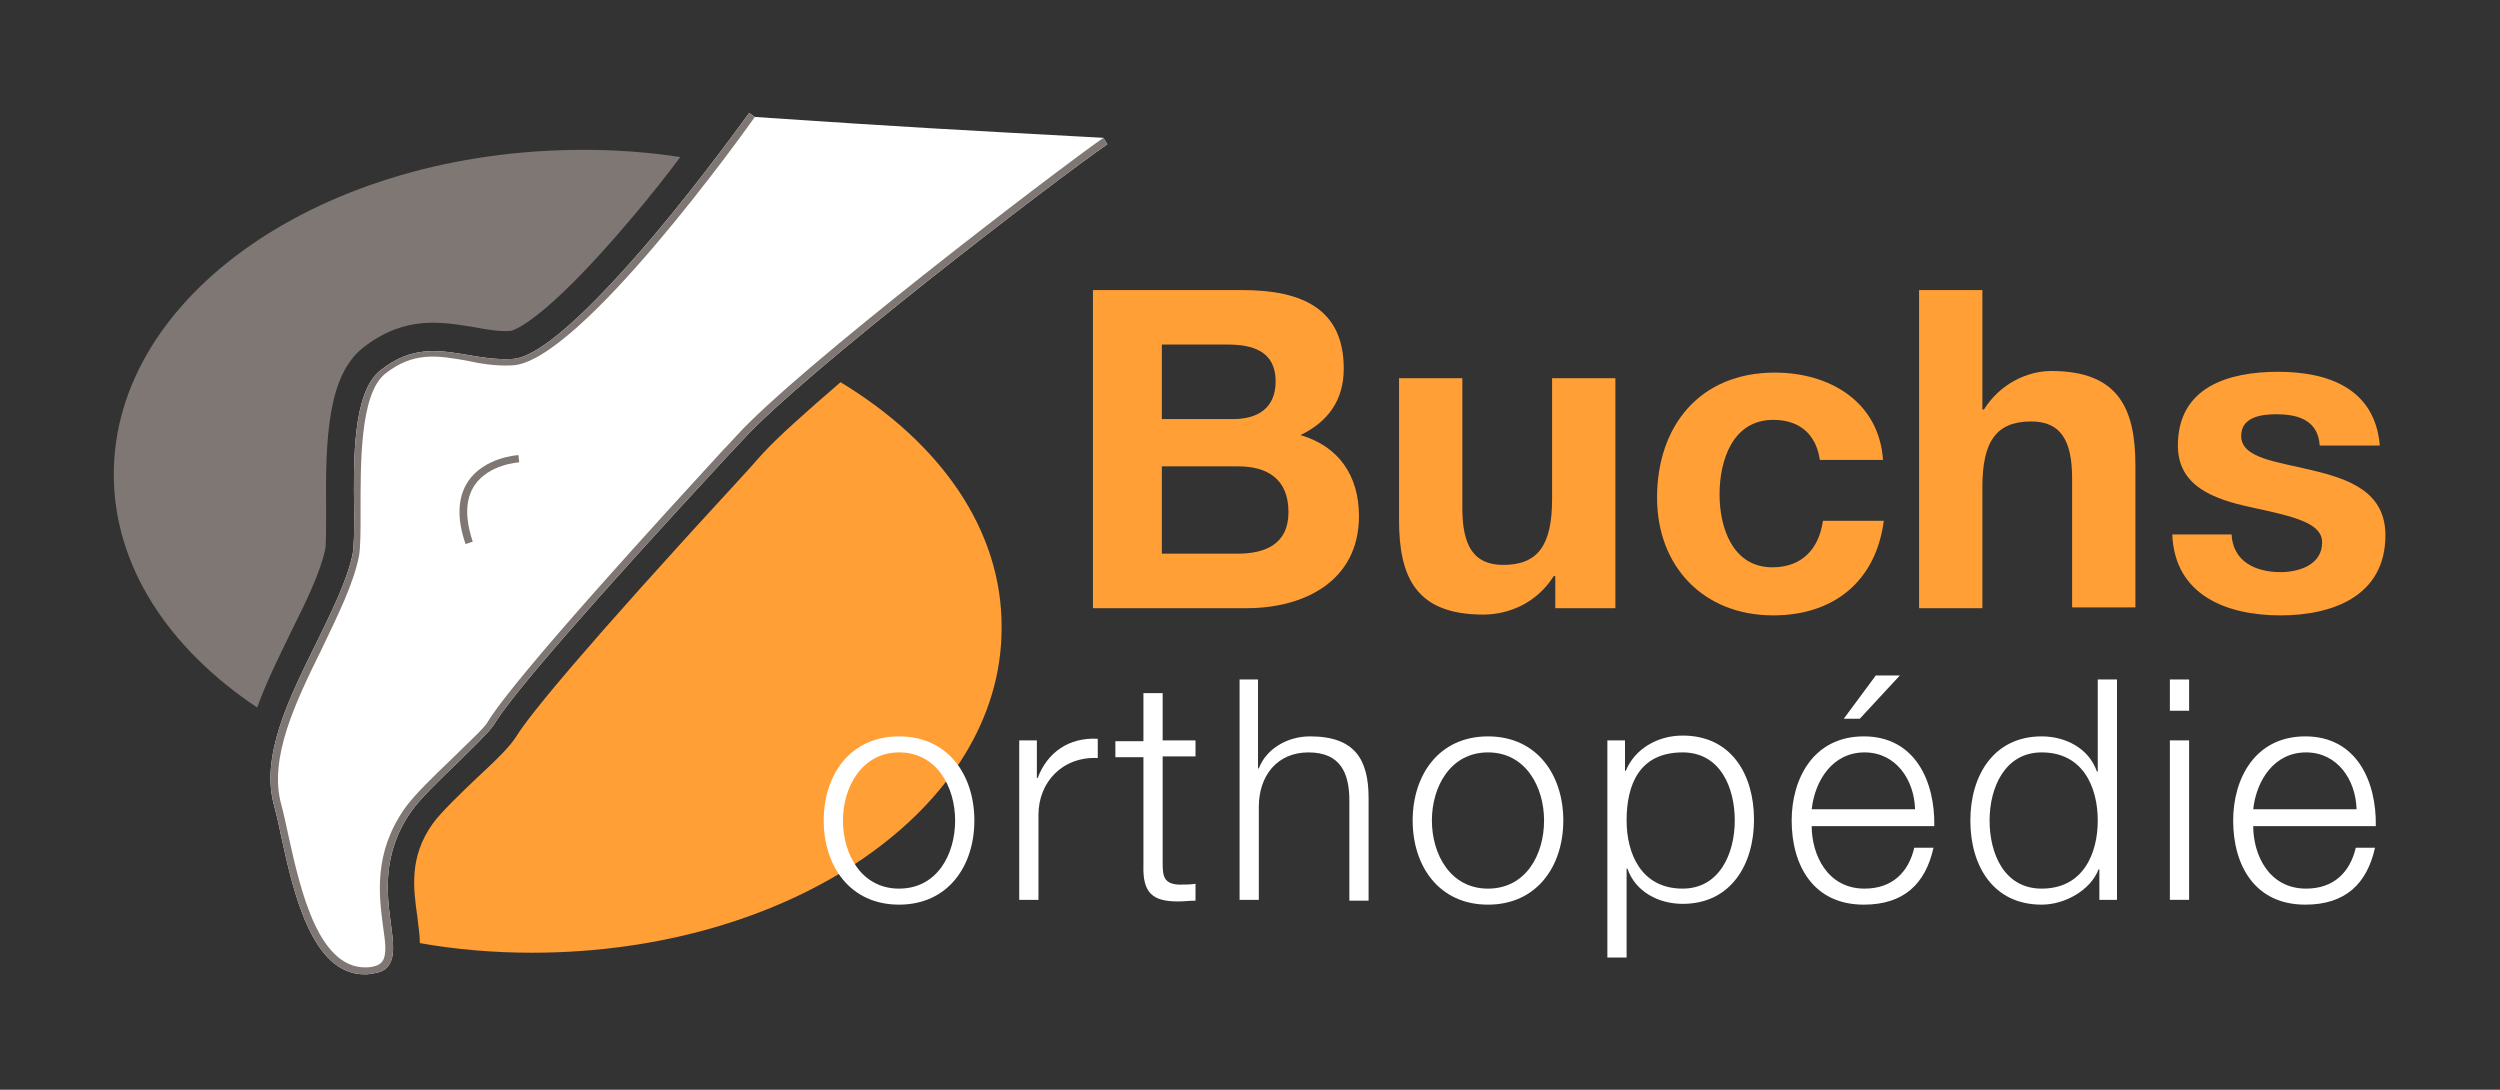
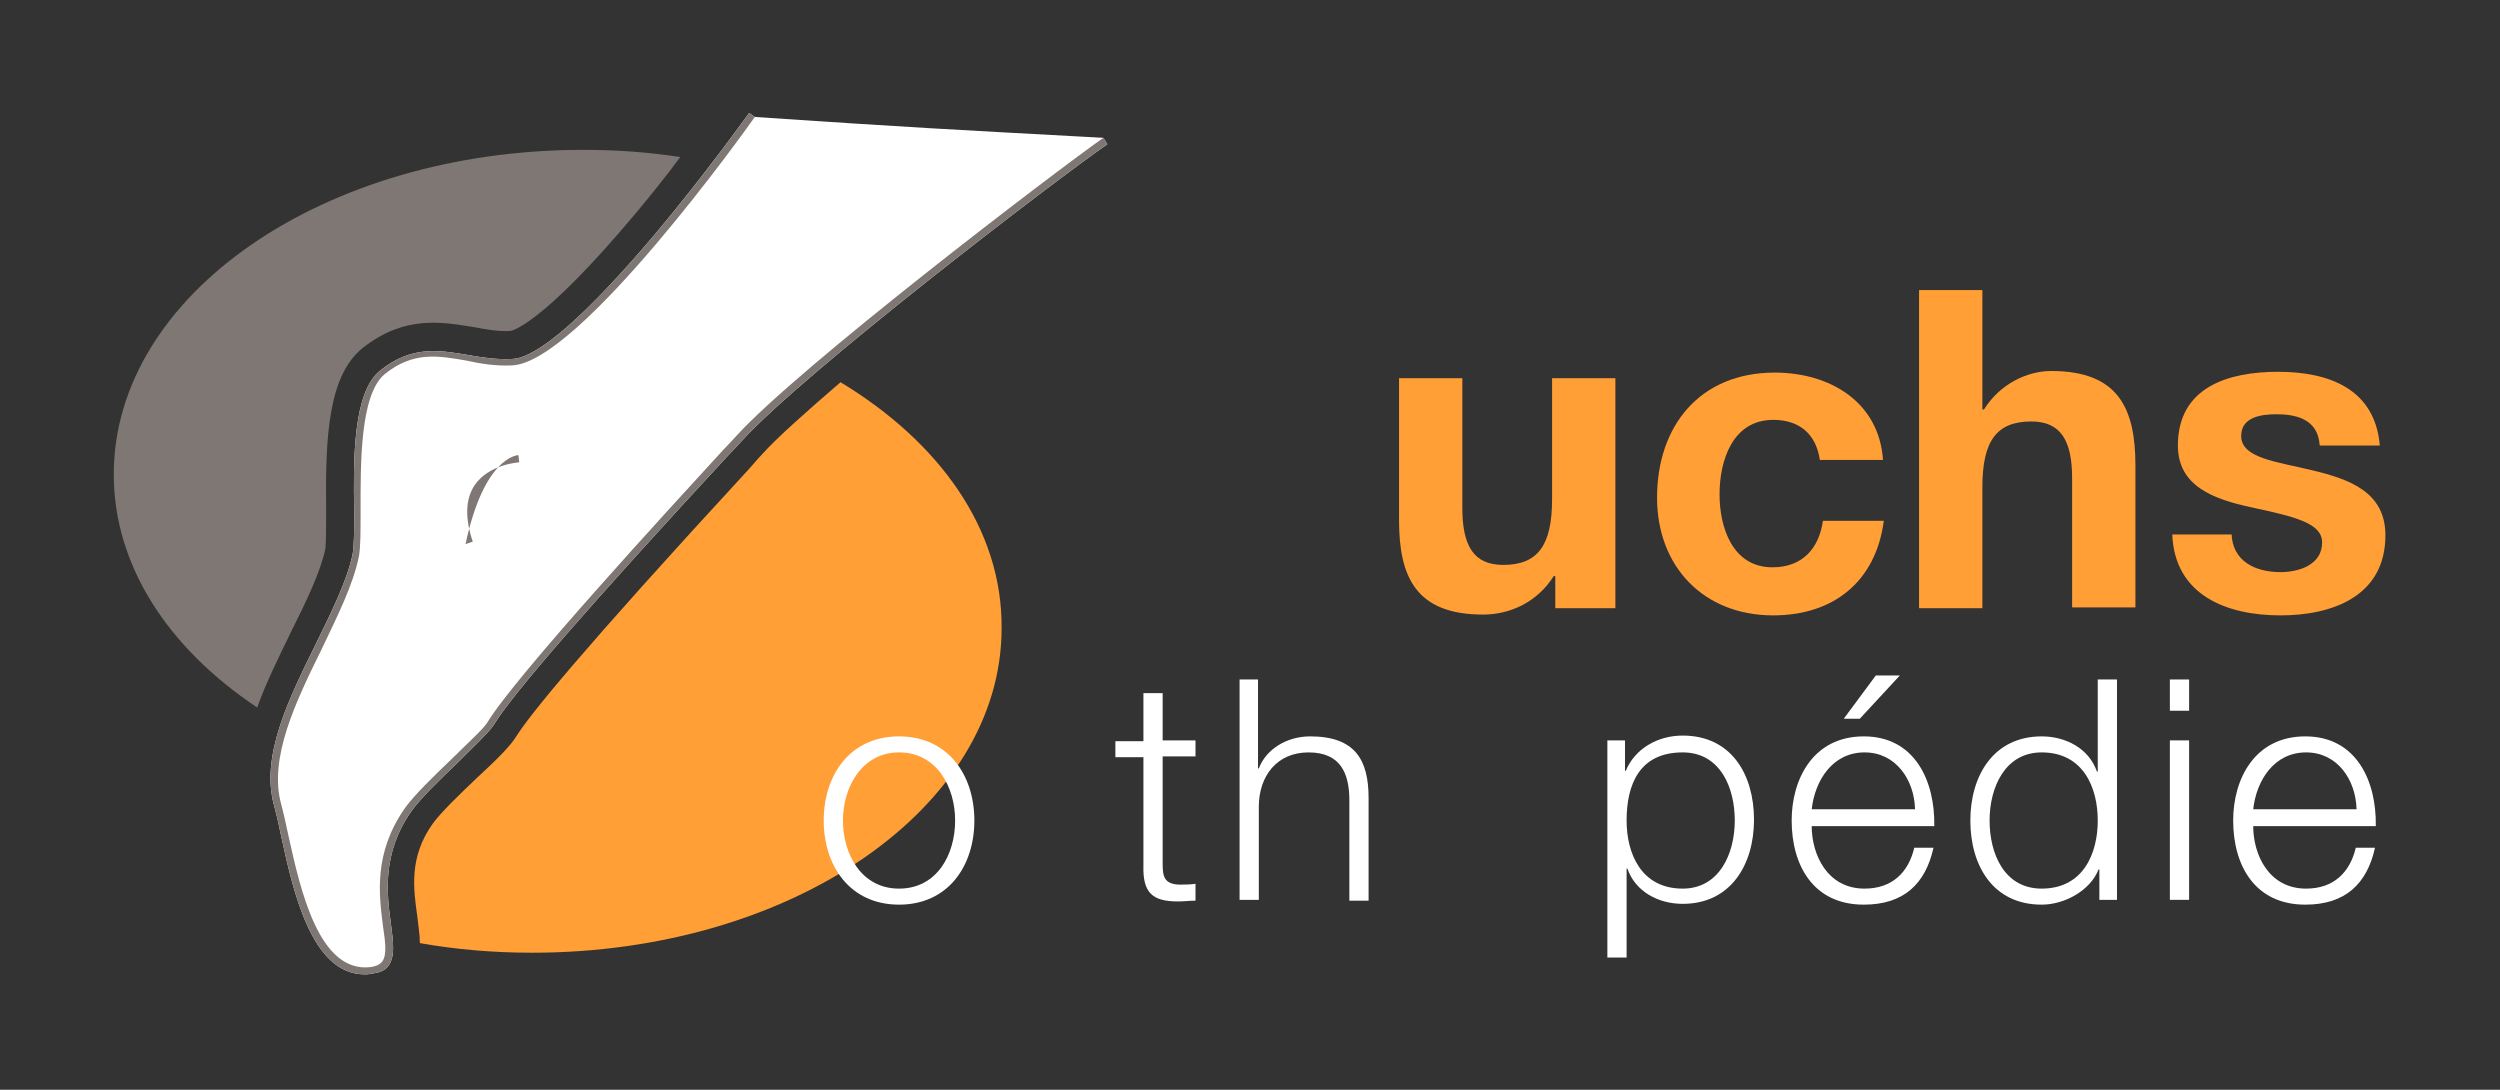
<svg xmlns="http://www.w3.org/2000/svg" width="100%" height="100%" viewBox="0 0 312 136" version="1.1" xml:space="preserve" style="fill-rule:evenodd;clip-rule:evenodd;stroke-linejoin:round;stroke-miterlimit:2;">
  <rect x="0" y="0" width="312" height="136" fill="#333333" stroke="none" />
  <g>
    <path d="M104.9,47.7C100.6,51.4 97,54.6 95.1,56.7C94.8,57 94.3,57.6 93.5,58.5C72.2,81.6 66,89.4 64.5,91.8C63.7,93.1 62.2,94.6 59.5,97.1C57.5,99 55,101.4 54,102.8C51,107 51.6,111 52.1,114.5C52.2,115.6 52.4,116.6 52.4,117.7C56.9,118.5 61.6,118.9 66.4,118.9C98.8,118.9 125,100.8 125,78.4C125.1,66.1 117.3,55.2 104.9,47.7Z" style="fill:#ff9f36;fill-rule:nonzero;" />
    <path d="M45.5,121.6C38.9,121.6 36.6,111.3 35.1,104.4C34.8,102.9 34.5,101.6 34.2,100.5C32.5,94.4 36,87.3 39.4,80.4C41.4,76.3 43.3,72.5 44,69.2C44.2,68.2 44.2,66.2 44.2,63.8C44.1,57.5 44,48.9 47.5,46.2C51.4,43.1 54.8,43.7 58.4,44.3C60.1,44.6 61.9,44.9 63.9,44.8C67.1,44.7 73.2,39.3 81.6,29.4C88,21.8 93.4,14.2 93.5,14.1L94.2,14.6C114.371,15.949 117.286,16.091 137.7,17.2L138.2,18C131.8,22.4 100.2,46.6 92.6,55C92.3,55.3 91.8,55.9 91,56.7C73.7,75.4 63.8,86.8 61.6,90.5C61,91.4 59.2,93.1 57.2,95.1C55,97.2 52.4,99.7 51.3,101.3C47.6,106.6 48.3,111.7 48.8,115.4C49.1,117.6 49.3,119.4 48.5,120.5C48.1,121.1 47.4,121.4 46.4,121.5C46,121.6 45.8,121.6 45.5,121.6Z" style="fill:#fff;fill-rule:nonzero;" />
    <path d="M45.5,121.6C38.9,121.6 36.6,111.3 35.1,104.4C34.8,102.9 34.5,101.6 34.2,100.5C32.5,94.4 36,87.3 39.4,80.4C41.4,76.3 43.3,72.5 44,69.2C44.2,68.2 44.2,66.2 44.2,63.8C44.1,57.5 44,48.9 47.5,46.2C51.4,43.1 54.8,43.7 58.4,44.3C60.1,44.6 61.9,44.9 63.9,44.8C67.1,44.7 73.2,39.3 81.6,29.4C88,21.8 93.4,14.2 93.5,14.1L94.2,14.6C93.3,15.9 72.3,45.3 63.9,45.6C61.9,45.7 60,45.4 58.2,45C54.7,44.4 51.6,43.8 48,46.7C44.9,49.3 45,58 45,63.8C45,66.3 45,68.3 44.8,69.4C44.1,72.9 42.2,76.7 40.2,80.9C36.9,87.6 33.5,94.6 35.1,100.4C35.4,101.5 35.7,102.9 36,104.3C37.5,111.1 39.8,121.4 46.2,120.7C46.9,120.6 47.4,120.4 47.7,120C48.3,119.2 48.1,117.6 47.8,115.6C47.3,111.7 46.6,106.5 50.5,100.9C51.7,99.2 54.3,96.7 56.5,94.6C58.4,92.7 60.3,91 60.8,90.2C64.2,84.5 83.8,63.2 90.3,56.1C91.1,55.3 91.6,54.7 91.9,54.4C99.6,45.9 131.3,21.7 137.7,17.2L138.2,18C131.8,22.4 100.2,46.6 92.6,55C92.3,55.3 91.8,55.9 91,56.7C73.7,75.4 63.8,86.8 61.6,90.5C61,91.4 59.2,93.1 57.2,95.1C55,97.2 52.4,99.7 51.3,101.3C47.6,106.6 48.3,111.7 48.8,115.4C49.1,117.6 49.3,119.4 48.5,120.5C48.1,121.1 47.4,121.4 46.4,121.5C46,121.6 45.8,121.6 45.5,121.6Z" style="fill:#7f7773;fill-rule:nonzero;" />
-     <path d="M58.1,67.9C57,64.7 57.1,62.1 58.4,60.1C60.4,57.1 64.5,56.8 64.7,56.8L64.8,57.7C64.8,57.7 61,57.9 59.2,60.6C58.1,62.3 58,64.6 59,67.6L58.1,67.9Z" style="fill:#7f7773;fill-rule:nonzero;" />
+     <path d="M58.1,67.9C60.4,57.1 64.5,56.8 64.7,56.8L64.8,57.7C64.8,57.7 61,57.9 59.2,60.6C58.1,62.3 58,64.6 59,67.6L58.1,67.9Z" style="fill:#7f7773;fill-rule:nonzero;" />
    <path d="M36.3,78.9C38.2,75.1 40,71.4 40.6,68.5C40.7,67.9 40.7,65.6 40.7,63.8C40.6,54.7 40.9,46.9 45.3,43.4C50.5,39.3 55.2,40.2 59,40.8C60.6,41.1 62.2,41.4 63.7,41.3C63.8,41.3 67.5,40.7 79.1,26.9C81.2,24.4 83.2,21.9 84.9,19.6C81,19 77,18.7 72.8,18.7C40.4,18.7 14.2,36.8 14.2,59.2C14.2,70.6 21,80.9 32.1,88.3C33.2,85.2 34.8,82 36.3,78.9Z" style="fill:#7f7773;fill-rule:nonzero;" />
    <g>
-       <path d="M136.3,36.2L155,36.2C162.6,36.2 167.7,38.6 167.7,46C167.7,49.9 165.8,52.6 162.3,54.3C167.1,55.7 169.6,59.4 169.6,64.4C169.6,72.5 162.8,75.9 155.6,75.9L136.4,75.9L136.4,36.2L136.3,36.2ZM145,52.3L153.9,52.3C157,52.3 159.2,50.9 159.2,47.6C159.2,43.8 156.3,43 153.2,43L145,43L145,52.3ZM145,69.1L154.4,69.1C157.8,69.1 160.8,68 160.8,63.9C160.8,59.8 158.2,58.2 154.5,58.2L145,58.2L145,69.1Z" style="fill:#ff9f36;fill-rule:nonzero;" />
      <path d="M201.6,75.9L194.1,75.9L194.1,71.9L193.9,71.9C191.9,75.1 188.5,76.7 185.1,76.7C176.7,76.7 174.6,72 174.6,64.9L174.6,47.2L182.5,47.2L182.5,63.4C182.5,68.1 183.9,70.5 187.6,70.5C191.9,70.5 193.7,68.1 193.7,62.3L193.7,47.2L201.6,47.2L201.6,75.9Z" style="fill:#ff9f36;fill-rule:nonzero;" />
      <path d="M227.1,57.3C226.6,54.1 224.5,52.4 221.3,52.4C216.2,52.4 214.6,57.5 214.6,61.7C214.6,65.8 216.2,70.8 221.2,70.8C224.9,70.8 227,68.5 227.5,65L235.1,65C234.1,72.6 228.8,76.8 221.3,76.8C212.6,76.8 206.8,70.7 206.8,62.1C206.8,53.2 212.1,46.5 221.5,46.5C228.3,46.5 234.5,50.1 235,57.4L227.1,57.4L227.1,57.3Z" style="fill:#ff9f36;fill-rule:nonzero;" />
      <path d="M239.5,36.2L247.4,36.2L247.4,51.1L247.6,51.1C249.6,47.9 253,46.3 256,46.3C264.4,46.3 266.5,51 266.5,58.1L266.5,75.8L258.6,75.8L258.6,59.7C258.6,55 257.2,52.6 253.5,52.6C249.2,52.6 247.4,55 247.4,60.8L247.4,75.9L239.5,75.9L239.5,36.2Z" style="fill:#ff9f36;fill-rule:nonzero;" />
      <path d="M278.5,66.6C278.6,70 281.4,71.4 284.6,71.4C286.9,71.4 289.8,70.5 289.8,67.7C289.8,65.3 286.5,64.5 280.9,63.3C276.3,62.3 271.8,60.7 271.8,55.6C271.8,48.3 278.1,46.4 284.3,46.4C290.6,46.4 296.4,48.5 297,55.6L289.5,55.6C289.3,52.5 286.9,51.7 284.1,51.7C282.3,51.7 279.7,52 279.7,54.4C279.7,57.2 284.1,57.6 288.6,58.7C293.2,59.8 297.7,61.4 297.7,66.8C297.7,74.4 291.1,76.8 284.6,76.8C277.9,76.8 271.4,74.3 271.1,66.7L278.5,66.7L278.5,66.6Z" style="fill:#ff9f36;fill-rule:nonzero;" />
    </g>
    <g>
      <path d="M121.6,102.4C121.6,108.1 118.3,112.9 112.2,112.9C106.1,112.9 102.8,108.1 102.8,102.4C102.8,96.7 106.1,91.9 112.2,91.9C118.3,91.9 121.6,96.7 121.6,102.4ZM105.2,102.4C105.2,106.6 107.5,110.9 112.2,110.9C116.9,110.9 119.2,106.7 119.2,102.4C119.2,98.2 116.9,93.9 112.2,93.9C107.6,93.9 105.2,98.2 105.2,102.4Z" style="fill:#fff;fill-rule:nonzero;" />
-       <path d="M127.2,92.4L129.4,92.4L129.4,97.1L129.5,97.1C130.7,93.9 133.4,92 137,92.2L137,94.6C132.6,94.4 129.6,97.6 129.6,101.7L129.6,112.3L127.2,112.3L127.2,92.4Z" style="fill:#fff;fill-rule:nonzero;" />
      <path d="M145.1,92.4L149.2,92.4L149.2,94.4L145.1,94.4L145.1,107.8C145.1,109.4 145.3,110.3 147.1,110.4C147.8,110.4 148.5,110.4 149.2,110.3L149.2,112.4C148.5,112.4 147.8,112.5 147,112.5C143.8,112.5 142.6,111.4 142.7,108L142.7,94.5L139.2,94.5L139.2,92.5L142.7,92.5L142.7,86.5L145.1,86.5L145.1,92.4Z" style="fill:#fff;fill-rule:nonzero;" />
      <path d="M154.6,84.8L157,84.8L157,95.9L157.1,95.9C158,93.5 160.6,91.9 163.5,91.9C169.1,91.9 170.8,94.8 170.8,99.6L170.8,112.4L168.4,112.4L168.4,99.9C168.4,96.5 167.3,93.9 163.3,93.9C159.4,93.9 157.1,96.8 157.1,100.7L157.1,112.3L154.7,112.3L154.7,84.8L154.6,84.8Z" style="fill:#fff;fill-rule:nonzero;" />
-       <path d="M195.1,102.4C195.1,108.1 191.8,112.9 185.7,112.9C179.6,112.9 176.3,108.1 176.3,102.4C176.3,96.7 179.6,91.9 185.7,91.9C191.8,91.9 195.1,96.7 195.1,102.4ZM178.7,102.4C178.7,106.6 181,110.9 185.7,110.9C190.4,110.9 192.7,106.7 192.7,102.4C192.7,98.2 190.4,93.9 185.7,93.9C181,93.9 178.7,98.2 178.7,102.4Z" style="fill:#fff;fill-rule:nonzero;" />
      <path d="M200.6,92.4L202.8,92.4L202.8,96.2L202.9,96.2C204,93.5 206.8,91.8 210,91.8C216.1,91.8 218.9,96.7 218.9,102.3C218.9,107.9 216,112.8 210,112.8C207,112.8 204.1,111.3 203.1,108.4L203,108.4L203,119.5L200.6,119.5L200.6,92.4ZM210,93.9C204.6,93.9 203,97.9 203,102.4C203,106.5 204.8,110.9 210,110.9C214.6,110.9 216.5,106.5 216.5,102.4C216.5,98.3 214.7,93.9 210,93.9Z" style="fill:#fff;fill-rule:nonzero;" />
      <path d="M226.1,103.1C226.1,106.6 228,110.9 232.7,110.9C236.2,110.9 238.2,108.8 238.9,105.8L241.3,105.8C240.3,110.3 237.6,112.9 232.6,112.9C226.3,112.9 223.6,108 223.6,102.4C223.6,97.2 226.3,91.9 232.6,91.9C239,91.9 241.5,97.5 241.4,103.1L226.1,103.1ZM239,101C238.9,97.3 236.6,93.9 232.7,93.9C228.7,93.9 226.5,97.4 226.1,101L239,101ZM232.1,89.7L230.1,89.7L234.1,84.3L237.1,84.3L232.1,89.7Z" style="fill:#fff;fill-rule:nonzero;" />
      <path d="M264.2,112.3L262,112.3L262,108.5L261.9,108.5C260.9,111.1 257.7,112.9 254.8,112.9C248.7,112.9 245.9,108 245.9,102.4C245.9,96.8 248.8,91.9 254.8,91.9C257.8,91.9 260.7,93.4 261.7,96.3L261.8,96.3L261.8,84.8L264.2,84.8L264.2,112.3ZM254.8,110.9C260,110.9 261.8,106.5 261.8,102.4C261.8,98.3 260,93.9 254.8,93.9C250.2,93.9 248.3,98.3 248.3,102.4C248.3,106.5 250.1,110.9 254.8,110.9Z" style="fill:#fff;fill-rule:nonzero;" />
      <path d="M270.8,84.8L273.2,84.8L273.2,88.7L270.8,88.7L270.8,84.8ZM270.8,92.4L273.2,92.4L273.2,112.3L270.8,112.3L270.8,92.4Z" style="fill:#fff;fill-rule:nonzero;" />
      <path d="M281.2,103.1C281.2,106.6 283.1,110.9 287.8,110.9C291.3,110.9 293.3,108.8 294,105.8L296.4,105.8C295.4,110.3 292.7,112.9 287.7,112.9C281.4,112.9 278.7,108 278.7,102.4C278.7,97.2 281.4,91.9 287.7,91.9C294.1,91.9 296.6,97.5 296.5,103.1L281.2,103.1ZM294.1,101C294,97.3 291.7,93.9 287.8,93.9C283.8,93.9 281.6,97.4 281.2,101L294.1,101Z" style="fill:#fff;fill-rule:nonzero;" />
    </g>
  </g>
</svg>